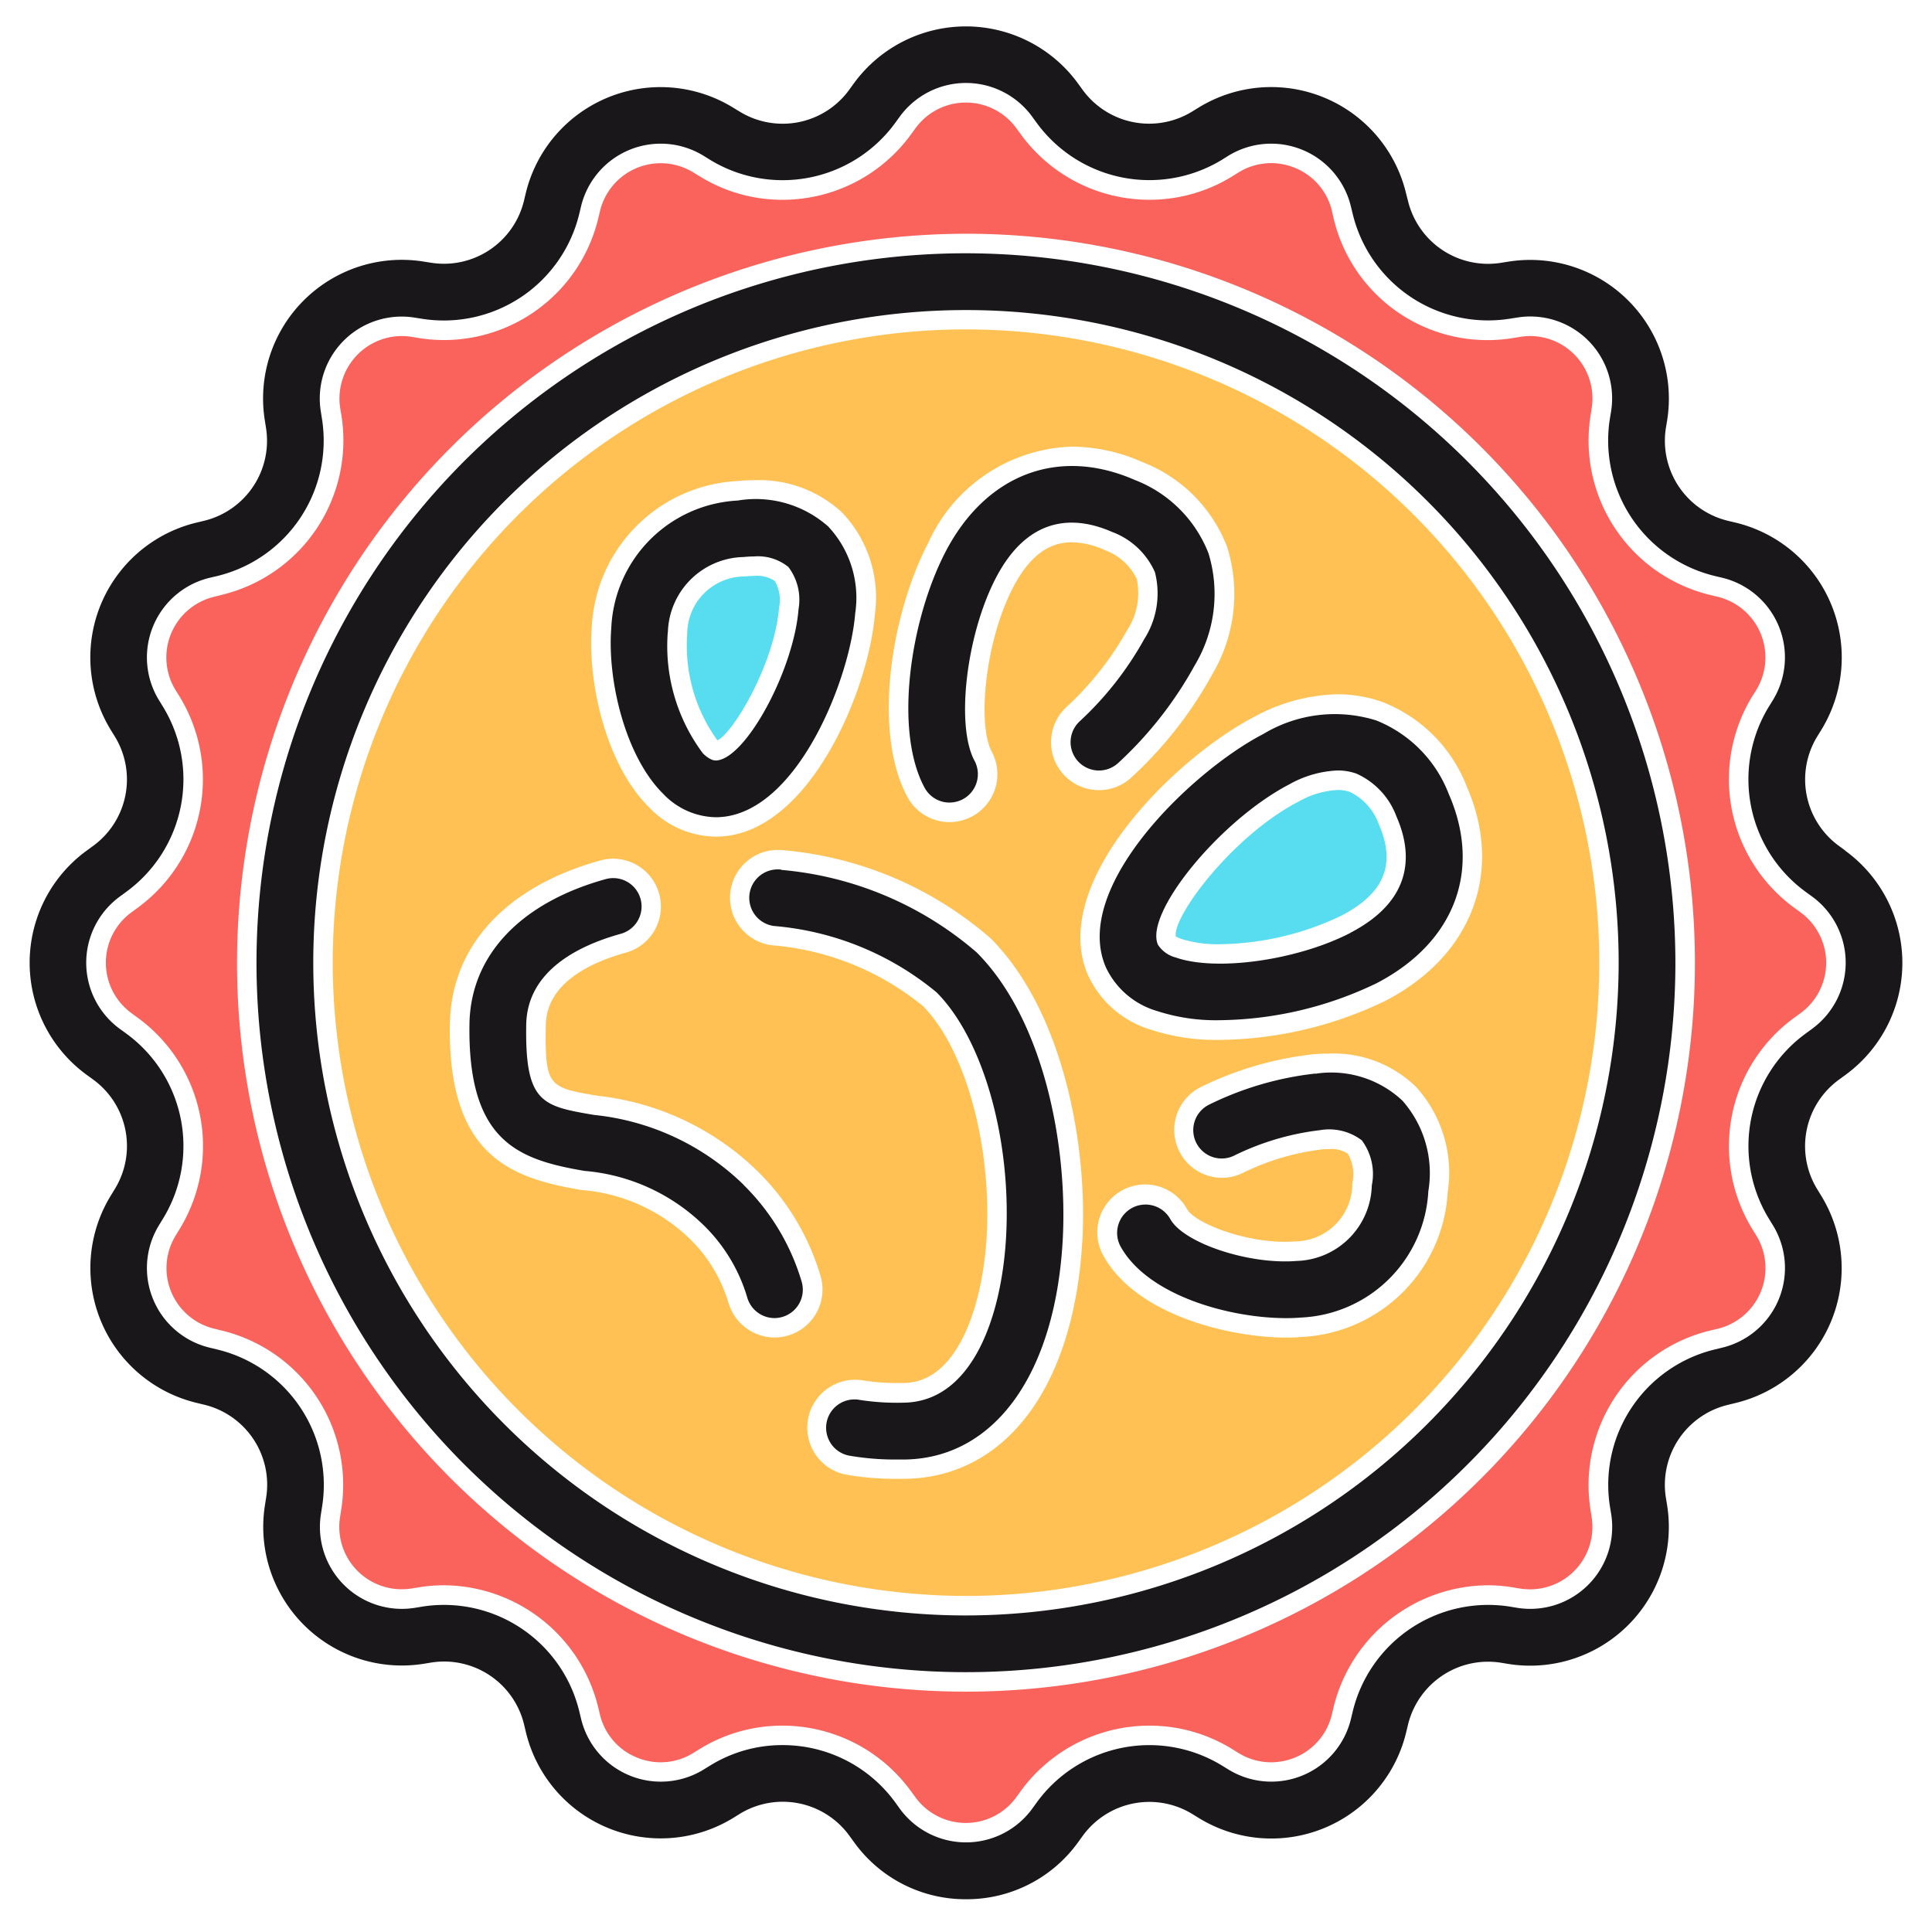
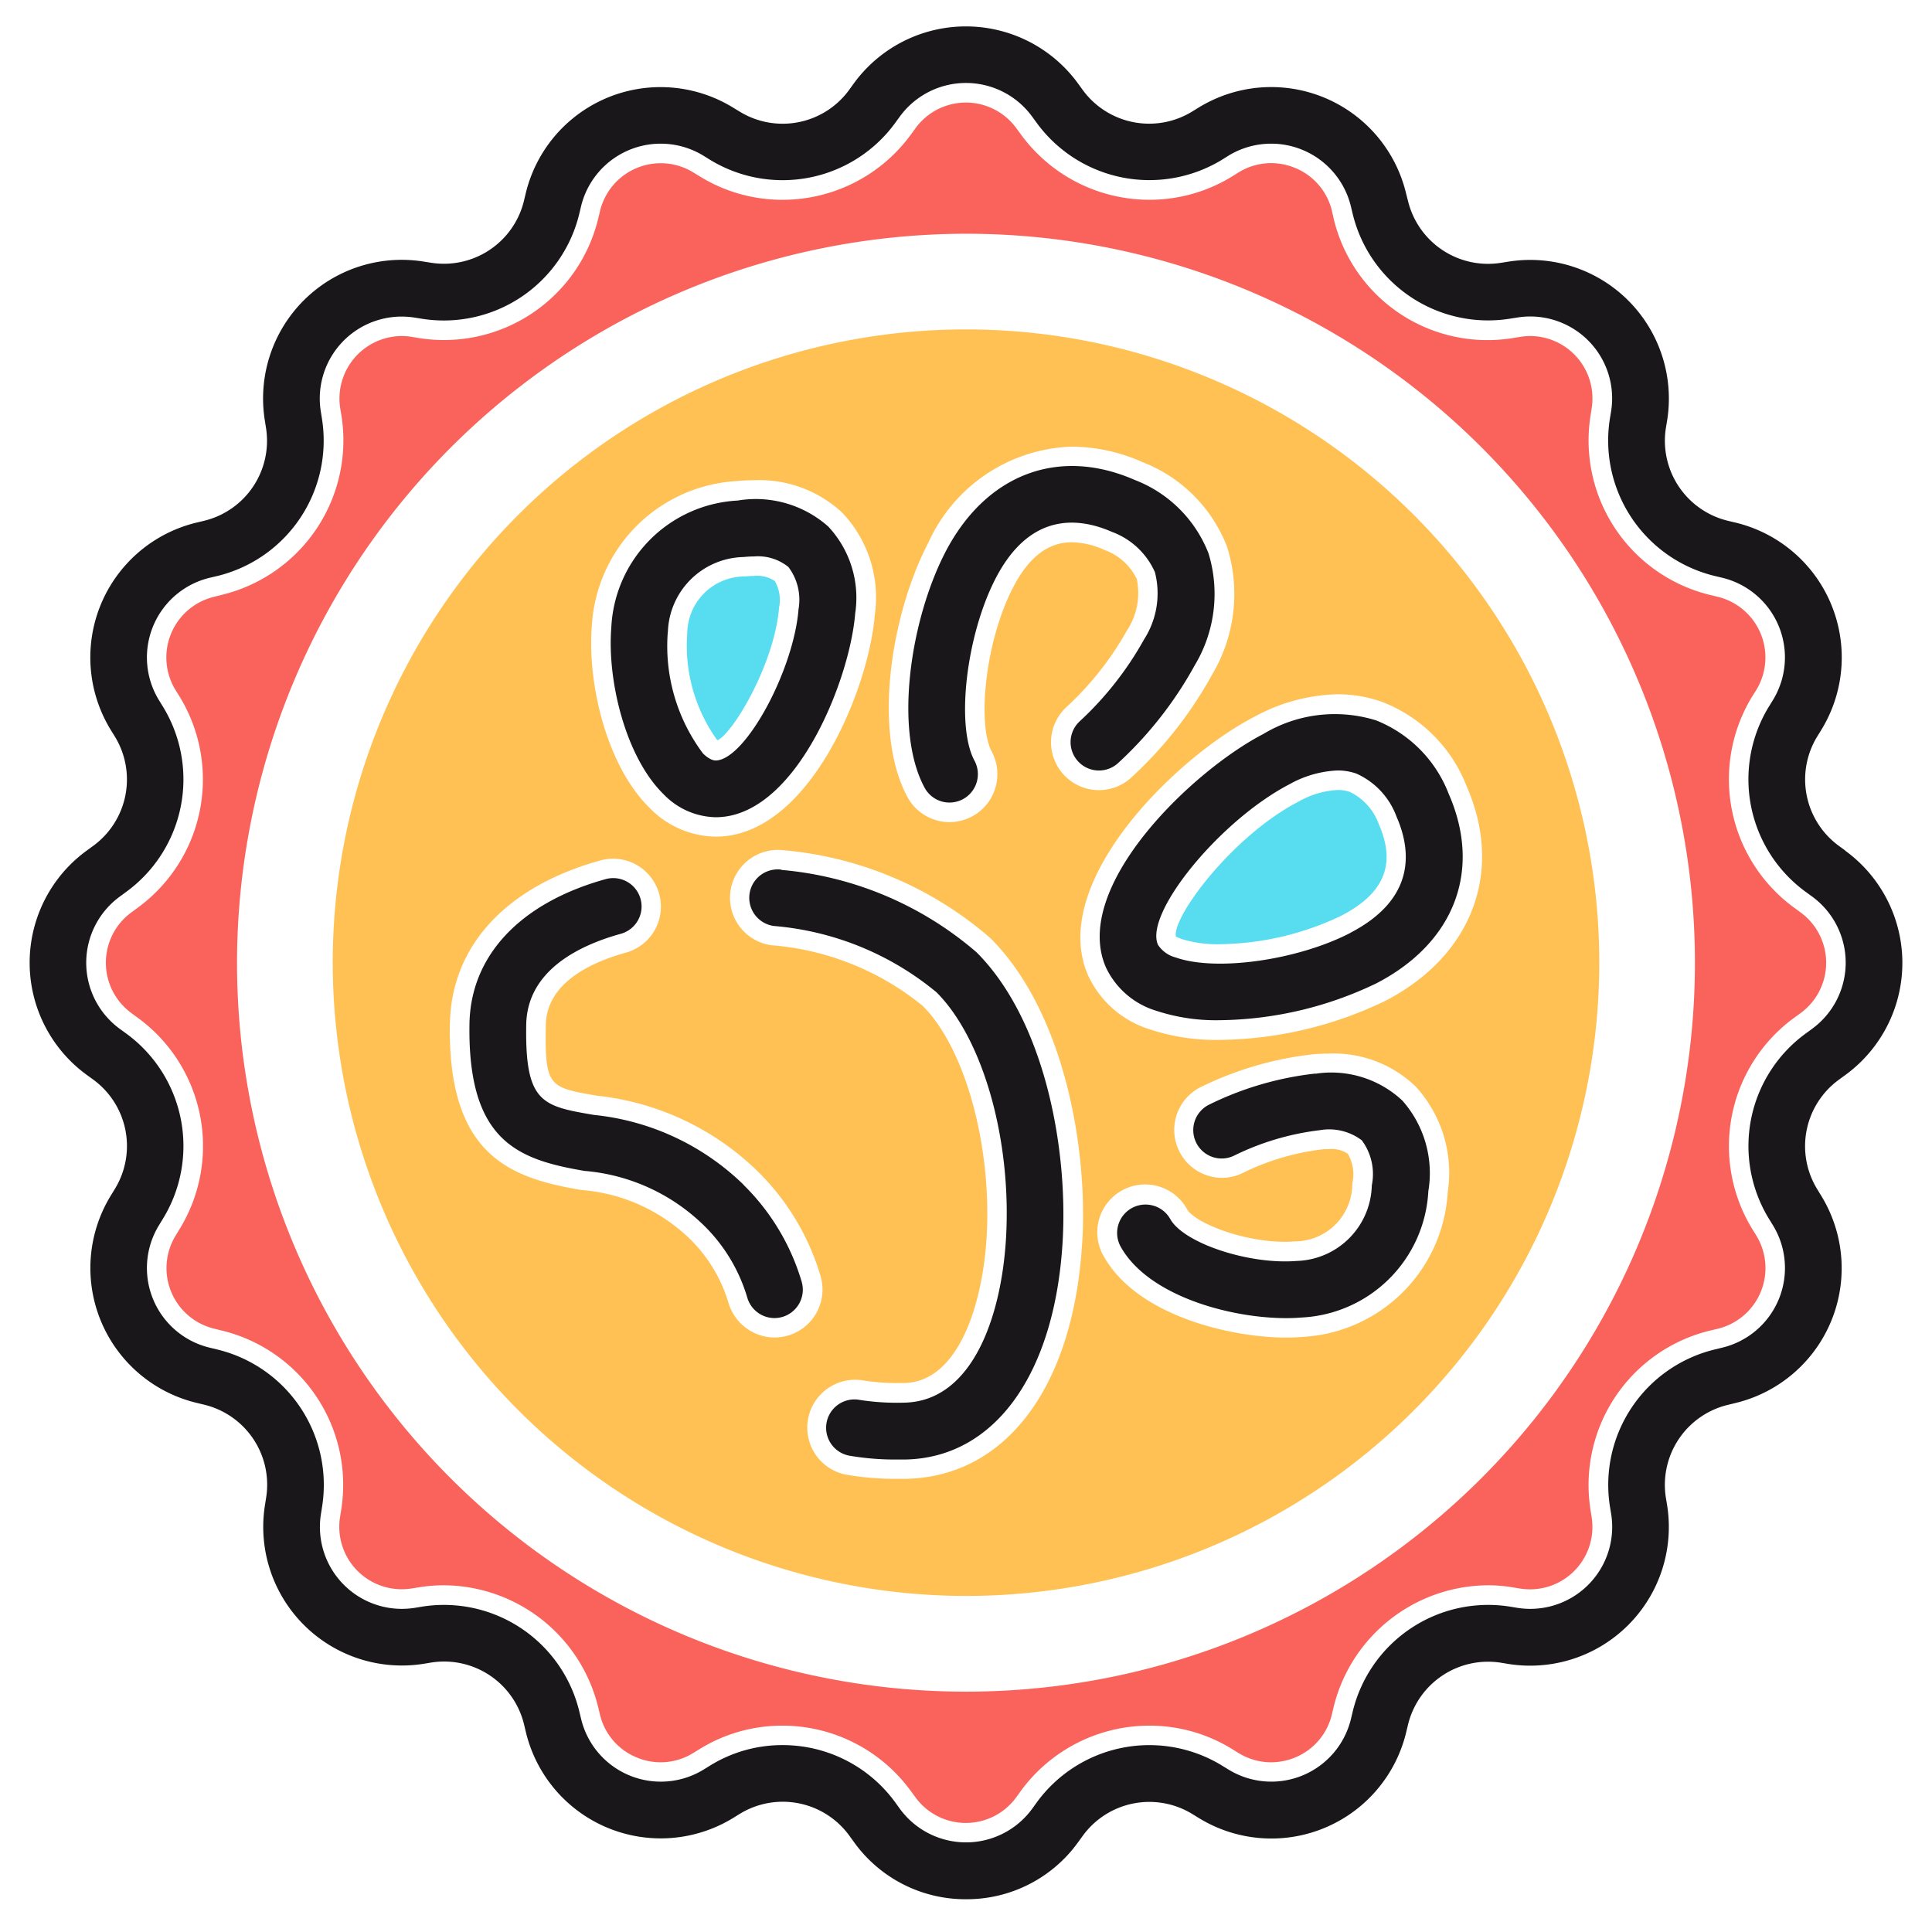
<svg xmlns="http://www.w3.org/2000/svg" width="72" height="72" viewBox="0 0 72 72">
  <defs>
    <clipPath id="clip-path">
      <rect id="長方形_122" data-name="長方形 122" width="70" height="70" transform="translate(0)" fill="none" />
    </clipPath>
  </defs>
  <g id="icon-pet" transform="translate(-5695 460)">
    <g id="グループ_406" data-name="グループ 406" transform="translate(5695.707 -459.439)">
      <g id="グループ_87" data-name="グループ 87" transform="translate(0.293 0.439)" clip-path="url(#clip-path)">
        <path id="パス_166" data-name="パス 166" d="M17.99,20.213c.614-.308,2.13-2.891,2.293-4.951a1.4,1.4,0,0,0-.161-.987,1.187,1.187,0,0,0-.768-.188,3.3,3.3,0,0,0-.33.019,2.147,2.147,0,0,0-2.164,2.14,6.029,6.029,0,0,0,1.1,3.936l.033.031" transform="translate(7.751 6.376)" fill="#58ddf0" />
        <path id="パス_167" data-name="パス 167" d="M29.615,25.131a4.481,4.481,0,0,0,1.415.188,10.749,10.749,0,0,0,4.519-1.063c1.6-.832,2.047-1.912,1.4-3.4a2.14,2.14,0,0,0-1.08-1.211,1.333,1.333,0,0,0-.461-.073,3.277,3.277,0,0,0-1.458.435c-2.459,1.274-4.726,4.313-4.566,5.036l.007,0c.022,0,.1.045.228.09" transform="translate(13.439 8.869)" fill="#58ddf0" />
        <path id="パス_168" data-name="パス 168" d="M31.369,54.967a23.6,23.6,0,1,0-23.6-23.6,23.623,23.623,0,0,0,23.6,23.6M35.7,41.778c-.313,5.382-2.837,8.761-6.587,8.824l-.284,0a10.721,10.721,0,0,1-1.9-.15,1.784,1.784,0,0,1,.31-3.541,1.745,1.745,0,0,1,.321.028,7.853,7.853,0,0,0,1.332.093h.169c2.039-.035,2.933-2.962,3.078-5.46.195-3.4-.806-7.016-2.378-8.591a10.192,10.192,0,0,0-5.641-2.264,1.784,1.784,0,0,1,.238-3.552,2.01,2.01,0,0,1,.225.013,13.553,13.553,0,0,1,7.7,3.279c2.661,2.658,3.634,7.6,3.42,11.32m13.616-1.826a5.73,5.73,0,0,1-5.408,5.363c-.192.016-.4.025-.611.025-2.034,0-5.521-.8-6.781-3a1.784,1.784,0,1,1,3.093-1.777c.275.477,2.014,1.207,3.644,1.207.125,0,.247-.006.368-.015a2.149,2.149,0,0,0,2.142-2.164,1.517,1.517,0,0,0-.167-1.1,1.081,1.081,0,0,0-.715-.174c-.093,0-.183,0-.269.012a9.193,9.193,0,0,0-2.943.881,1.743,1.743,0,0,1-.769.176A1.785,1.785,0,0,1,40.123,36a12.675,12.675,0,0,1,4.2-1.221c.191-.016.372-.023.545-.023A4.4,4.4,0,0,1,48.144,36a4.768,4.768,0,0,1,1.172,3.954m-4.1-18.59a4.954,4.954,0,0,1,1.649.281,5.5,5.5,0,0,1,3.16,3.145c1.395,3.18.209,6.32-3.019,7.995a14.493,14.493,0,0,1-6.187,1.46,7.778,7.778,0,0,1-2.581-.387,3.755,3.755,0,0,1-2.318-2.014c-1.505-3.44,3.233-8.105,6.195-9.641a6.785,6.785,0,0,1,3.1-.839M29.956,15.736a6.078,6.078,0,0,1,5.367-3.6,6.54,6.54,0,0,1,2.629.58A5.5,5.5,0,0,1,41.1,15.875a5.867,5.867,0,0,1-.557,4.752,15.018,15.018,0,0,1-3,3.827,1.768,1.768,0,0,1-1.219.483,1.785,1.785,0,0,1-1.22-3.089,11.539,11.539,0,0,0,2.266-2.865,2.517,2.517,0,0,0,.361-1.919,2.134,2.134,0,0,0-1.211-1.08,3.022,3.022,0,0,0-1.207-.284c-.886,0-1.6.55-2.187,1.678-1.063,2.047-1.332,5.129-.8,6.119a1.788,1.788,0,0,1-.726,2.418,1.807,1.807,0,0,1-.843.214,1.781,1.781,0,0,1-1.573-.941c-1.3-2.412-.614-6.785.771-9.453M17.424,18.83a5.731,5.731,0,0,1,5.363-5.408c.238-.023.468-.035.7-.035a4.533,4.533,0,0,1,3.259,1.2,4.586,4.586,0,0,1,1.224,3.821c-.217,2.7-2.327,7.916-5.593,8.245-.1.01-.209.017-.323.017A3.485,3.485,0,0,1,19.579,25.6c-1.623-1.591-2.322-4.675-2.155-6.769m-5.287,14.8c.051-2.885,2.094-5.1,5.6-6.072a1.824,1.824,0,0,1,.483-.067,1.784,1.784,0,0,1,1.714,1.31A1.779,1.779,0,0,1,18.7,30.991c-1.348.375-2.964,1.147-2.99,2.7-.041,2.3.108,2.325,1.918,2.635A10.108,10.108,0,0,1,23.6,39.137a9.087,9.087,0,0,1,2.346,3.9,1.786,1.786,0,0,1-1.2,2.223,1.852,1.852,0,0,1-.513.076,1.8,1.8,0,0,1-1.709-1.272,5.552,5.552,0,0,0-1.451-2.407,6.529,6.529,0,0,0-4.048-1.819c-2.628-.449-4.976-1.262-4.892-6.216" transform="translate(3.631 3.509)" fill="#ffc153" />
        <path id="パス_169" data-name="パス 169" d="M2.915,35.894l.236.172a5.917,5.917,0,0,1,1.562,7.858l-.148.244A2.322,2.322,0,0,0,6,47.65l.282.07a5.915,5.915,0,0,1,4.448,6.661l-.045.285a2.328,2.328,0,0,0,2.292,2.694,2.49,2.49,0,0,0,.374-.029l.282-.045a5.67,5.67,0,0,1,.926-.074A5.954,5.954,0,0,1,20.3,61.739l.067.278a2.3,2.3,0,0,0,1.373,1.611,2.3,2.3,0,0,0,2.108-.167l.246-.151a5.843,5.843,0,0,1,3.07-.867,5.919,5.919,0,0,1,4.788,2.431l.17.231a2.323,2.323,0,0,0,3.768,0l.167-.231a5.934,5.934,0,0,1,4.794-2.431,5.851,5.851,0,0,1,3.07.867l.244.151a2.329,2.329,0,0,0,1.213.348,2.364,2.364,0,0,0,.9-.18,2.308,2.308,0,0,0,1.371-1.611l.065-.278a5.958,5.958,0,0,1,5.742-4.528,5.623,5.623,0,0,1,.923.076l.288.047a2.557,2.557,0,0,0,.371.028,2.324,2.324,0,0,0,2.289-2.693l-.044-.288a5.922,5.922,0,0,1,4.453-6.661l.275-.065A2.327,2.327,0,0,0,63.46,44.17l-.153-.246a5.923,5.923,0,0,1,1.566-7.86l.23-.167a2.323,2.323,0,0,0,0-3.769l-.234-.172a5.926,5.926,0,0,1-1.563-7.86l.156-.247a2.327,2.327,0,0,0-1.447-3.478l-.278-.067a5.922,5.922,0,0,1-4.453-6.664l.044-.284a2.327,2.327,0,0,0-2.282-2.7,2.4,2.4,0,0,0-.38.031l-.289.047a5.891,5.891,0,0,1-6.663-4.454L47.651,6a2.307,2.307,0,0,0-1.373-1.608,2.353,2.353,0,0,0-.9-.18,2.32,2.32,0,0,0-1.211.348l-.241.15a5.86,5.86,0,0,1-3.073.868,5.927,5.927,0,0,1-4.791-2.43l-.17-.231a2.324,2.324,0,0,0-3.766,0l-.172.236A5.922,5.922,0,0,1,27.17,5.579,5.852,5.852,0,0,1,24.1,4.712l-.247-.151A2.326,2.326,0,0,0,20.372,6l-.067.279a5.914,5.914,0,0,1-6.664,4.455l-.285-.047a2.4,2.4,0,0,0-.381-.031,2.332,2.332,0,0,0-2.284,2.693l.048.286A5.923,5.923,0,0,1,6.282,20.3L6,20.372a2.325,2.325,0,0,0-1.444,3.481l.151.243A5.921,5.921,0,0,1,3.15,31.957l-.231.17a2.326,2.326,0,0,0,0,3.768m31.1-29.051A27.166,27.166,0,1,1,6.845,34.011,27.2,27.2,0,0,1,34.011,6.844" transform="translate(0.988 0.867)" fill="#f9635c" />
        <path id="パス_170" data-name="パス 170" d="M67.662,30.714l-.234-.17a3.067,3.067,0,0,1-.81-4.07l.151-.244a5.168,5.168,0,0,0-3.2-7.735l-.282-.067a3.068,3.068,0,0,1-2.306-3.452l.047-.284a5.168,5.168,0,0,0-5.918-5.92l-.285.045a3.07,3.07,0,0,1-3.452-2.3L51.3,6.232a5.169,5.169,0,0,0-7.735-3.2l-.244.15a3.067,3.067,0,0,1-4.072-.808l-.169-.233h0a5.168,5.168,0,0,0-8.37,0l-.169.234a3.065,3.065,0,0,1-4.072.808l-.247-.15a5.167,5.167,0,0,0-7.732,3.2l-.067.281a3.07,3.07,0,0,1-3.452,2.3l-.285-.045a5.167,5.167,0,0,0-5.918,5.918l.045.286A3.067,3.067,0,0,1,6.51,18.428l-.279.067a5.169,5.169,0,0,0-3.2,7.735l.151.244a3.065,3.065,0,0,1-.81,4.07l-.233.17a5.169,5.169,0,0,0,0,8.37l.234.17a3.065,3.065,0,0,1,.81,4.07l-.151.247a5.168,5.168,0,0,0,3.2,7.732l.281.068a3.066,3.066,0,0,1,2.306,3.451l-.045.285a5.167,5.167,0,0,0,5.918,5.918l.285-.047a3.066,3.066,0,0,1,3.452,2.308l.067.281a5.168,5.168,0,0,0,7.732,3.2l.247-.153a3.068,3.068,0,0,1,4.072.811l.169.233A5.111,5.111,0,0,0,34.9,69.8h0a5.113,5.113,0,0,0,4.185-2.136l.169-.233a3.068,3.068,0,0,1,4.072-.811l.246.151a5.167,5.167,0,0,0,7.733-3.2l.067-.279a3.071,3.071,0,0,1,3.452-2.308l.285.047a5.168,5.168,0,0,0,5.918-5.918l-.047-.285a3.066,3.066,0,0,1,2.308-3.451l.279-.068a5.167,5.167,0,0,0,3.2-7.732l-.151-.247a3.066,3.066,0,0,1,.811-4.07l.233-.17a5.17,5.17,0,0,0,0-8.37M66.42,37.371l-.233.17a5.189,5.189,0,0,0-1.371,6.89l.151.246a3.053,3.053,0,0,1-1.893,4.569l-.279.068a5.191,5.191,0,0,0-3.9,5.841l.047.285a3.054,3.054,0,0,1-3.5,3.5l-.285-.047a5.193,5.193,0,0,0-5.843,3.9l-.067.279a3.053,3.053,0,0,1-4.569,1.893l-.246-.151a5.191,5.191,0,0,0-6.891,1.371l-.169.234a3.053,3.053,0,0,1-4.945,0l-.169-.234a5.182,5.182,0,0,0-4.2-2.129,5.109,5.109,0,0,0-2.689.758l-.247.153a3.055,3.055,0,0,1-4.569-1.895l-.067-.279a5.191,5.191,0,0,0-5.841-3.9l-.285.047a3.054,3.054,0,0,1-3.5-3.5l.045-.285A5.189,5.189,0,0,0,7,49.314l-.281-.068a3.053,3.053,0,0,1-1.892-4.569l.15-.246a5.188,5.188,0,0,0-1.37-6.89l-.234-.17a3.054,3.054,0,0,1,0-4.944l.234-.172a5.189,5.189,0,0,0,1.37-6.89l-.15-.244a3.053,3.053,0,0,1,1.892-4.569L7,20.486a5.192,5.192,0,0,0,3.9-5.843l-.045-.285a3.053,3.053,0,0,1,3.5-3.5l.285.045A5.193,5.193,0,0,0,20.484,7l.067-.281a3.054,3.054,0,0,1,4.567-1.893l.247.153a5.193,5.193,0,0,0,6.891-1.371l.169-.233a3.053,3.053,0,0,1,4.945,0l.17.233a5.2,5.2,0,0,0,6.891,1.371l.244-.153a3.056,3.056,0,0,1,4.569,1.892L49.312,7a5.191,5.191,0,0,0,5.841,3.9l.286-.045a3.051,3.051,0,0,1,3.5,3.5l-.047.285a5.194,5.194,0,0,0,3.9,5.843l.281.067a3.053,3.053,0,0,1,1.893,4.569l-.151.244a5.19,5.19,0,0,0,1.37,6.89l.236.172a3.053,3.053,0,0,1,0,4.944" transform="translate(0.101 -0.021)" fill="#1a171b" />
-         <path id="パス_171" data-name="パス 171" d="M32.257,5.818A26.439,26.439,0,1,0,58.694,32.257,26.469,26.469,0,0,0,32.257,5.818m0,50.764A24.324,24.324,0,1,1,56.58,32.257,24.351,24.351,0,0,1,32.257,56.582" transform="translate(2.743 2.621)" fill="#1a171b" />
        <path id="パス_172" data-name="パス 172" d="M21.5,33.267a9.338,9.338,0,0,0-5.584-2.61c-1.927-.33-2.574-.442-2.524-3.365.035-2,1.935-2.945,3.525-3.385a1.057,1.057,0,1,0-.567-2.037c-3.18.883-5.028,2.846-5.073,5.385-.074,4.391,1.81,5.065,4.284,5.488A7.214,7.214,0,0,1,20,34.763a6.233,6.233,0,0,1,1.633,2.712,1.059,1.059,0,0,0,1.012.753,1.1,1.1,0,0,0,.3-.045,1.058,1.058,0,0,0,.71-1.317,8.4,8.4,0,0,0-2.162-3.6" transform="translate(5.219 9.893)" fill="#1a171b" />
        <path id="パス_173" data-name="パス 173" d="M19.642,21.617a1.057,1.057,0,1,0-.276,2.1,10.916,10.916,0,0,1,6.058,2.472c1.735,1.736,2.8,5.5,2.59,9.148-.17,2.942-1.256,6.1-3.8,6.144a9.1,9.1,0,0,1-1.64-.1,1.057,1.057,0,1,0-.369,2.081,10.052,10.052,0,0,0,1.775.138l.269,0c3.336-.055,5.587-3.174,5.875-8.136.205-3.558-.708-8.267-3.208-10.766a12.827,12.827,0,0,0-7.276-3.071" transform="translate(8.478 9.792)" fill="#1a171b" />
        <path id="パス_174" data-name="パス 174" d="M33.194,18.7a5.166,5.166,0,0,0,.516-4.175,4.794,4.794,0,0,0-2.75-2.737c-2.843-1.245-5.55-.214-7.058,2.692-1.3,2.513-1.927,6.638-.775,8.774a1.054,1.054,0,0,0,.932.557,1.073,1.073,0,0,0,.5-.127,1.06,1.06,0,0,0,.429-1.434c-.7-1.3-.311-4.672.792-6.8,1.265-2.439,3.054-2.286,4.332-1.726a2.817,2.817,0,0,1,1.6,1.5,3.171,3.171,0,0,1-.4,2.5A12.3,12.3,0,0,1,28.9,20.792a1.057,1.057,0,0,0,1.445,1.543A14.288,14.288,0,0,0,33.194,18.7" transform="translate(10.328 5.098)" fill="#1a171b" />
        <path id="パス_175" data-name="パス 175" d="M37.695,17.857a5.165,5.165,0,0,0-4.173.518c-2.676,1.387-7.17,5.718-5.862,8.7a3.048,3.048,0,0,0,1.895,1.62,7.088,7.088,0,0,0,2.337.345,13.774,13.774,0,0,0,5.851-1.377c2.907-1.508,3.938-4.211,2.69-7.058a4.8,4.8,0,0,0-2.738-2.751m-.926,7.932c-1.966,1.018-5,1.45-6.51.916a1.121,1.121,0,0,1-.662-.475c-.516-1.178,2.322-4.642,4.9-5.979a4,4,0,0,1,1.791-.515,2.1,2.1,0,0,1,.7.115,2.82,2.82,0,0,1,1.5,1.605c.56,1.277.715,3.067-1.726,4.333" transform="translate(12.556 7.98)" fill="#1a171b" />
        <path id="パス_176" data-name="パス 176" d="M35.253,26.847A11.913,11.913,0,0,0,31.31,28a1.058,1.058,0,0,0,.915,1.908,9.847,9.847,0,0,1,3.2-.951,2.013,2.013,0,0,1,1.566.378,2.109,2.109,0,0,1,.372,1.68,2.886,2.886,0,0,1-2.806,2.815c-1.768.143-4.188-.659-4.7-1.554a1.058,1.058,0,1,0-1.835,1.053c1.031,1.8,4.048,2.632,6.152,2.632.192,0,.377-.007.551-.022a4.975,4.975,0,0,0,4.745-4.711,4.076,4.076,0,0,0-.968-3.374,3.872,3.872,0,0,0-3.243-1" transform="translate(12.76 12.162)" fill="#1a171b" />
        <path id="パス_177" data-name="パス 177" d="M18.816,23.967c.09,0,.173-.006.252-.013,2.827-.284,4.745-5.156,4.938-7.579A3.884,3.884,0,0,0,23,13.131a4.07,4.07,0,0,0-3.372-.966,4.975,4.975,0,0,0-4.711,4.743c-.156,1.956.528,4.806,1.94,6.192a2.764,2.764,0,0,0,1.962.867m-1.793-6.891a2.883,2.883,0,0,1,2.815-2.806c.141-.013.276-.022.4-.022a1.8,1.8,0,0,1,1.277.394,2.024,2.024,0,0,1,.378,1.565c-.179,2.264-1.941,5.533-3.041,5.643-.055.006-.23.023-.521-.26a6.677,6.677,0,0,1-1.312-4.514" transform="translate(6.864 5.489)" fill="#1a171b" />
      </g>
    </g>
    <rect id="長方形_327" data-name="長方形 327" width="72" height="72" transform="translate(5695 -460)" fill="none" />
  </g>
</svg>